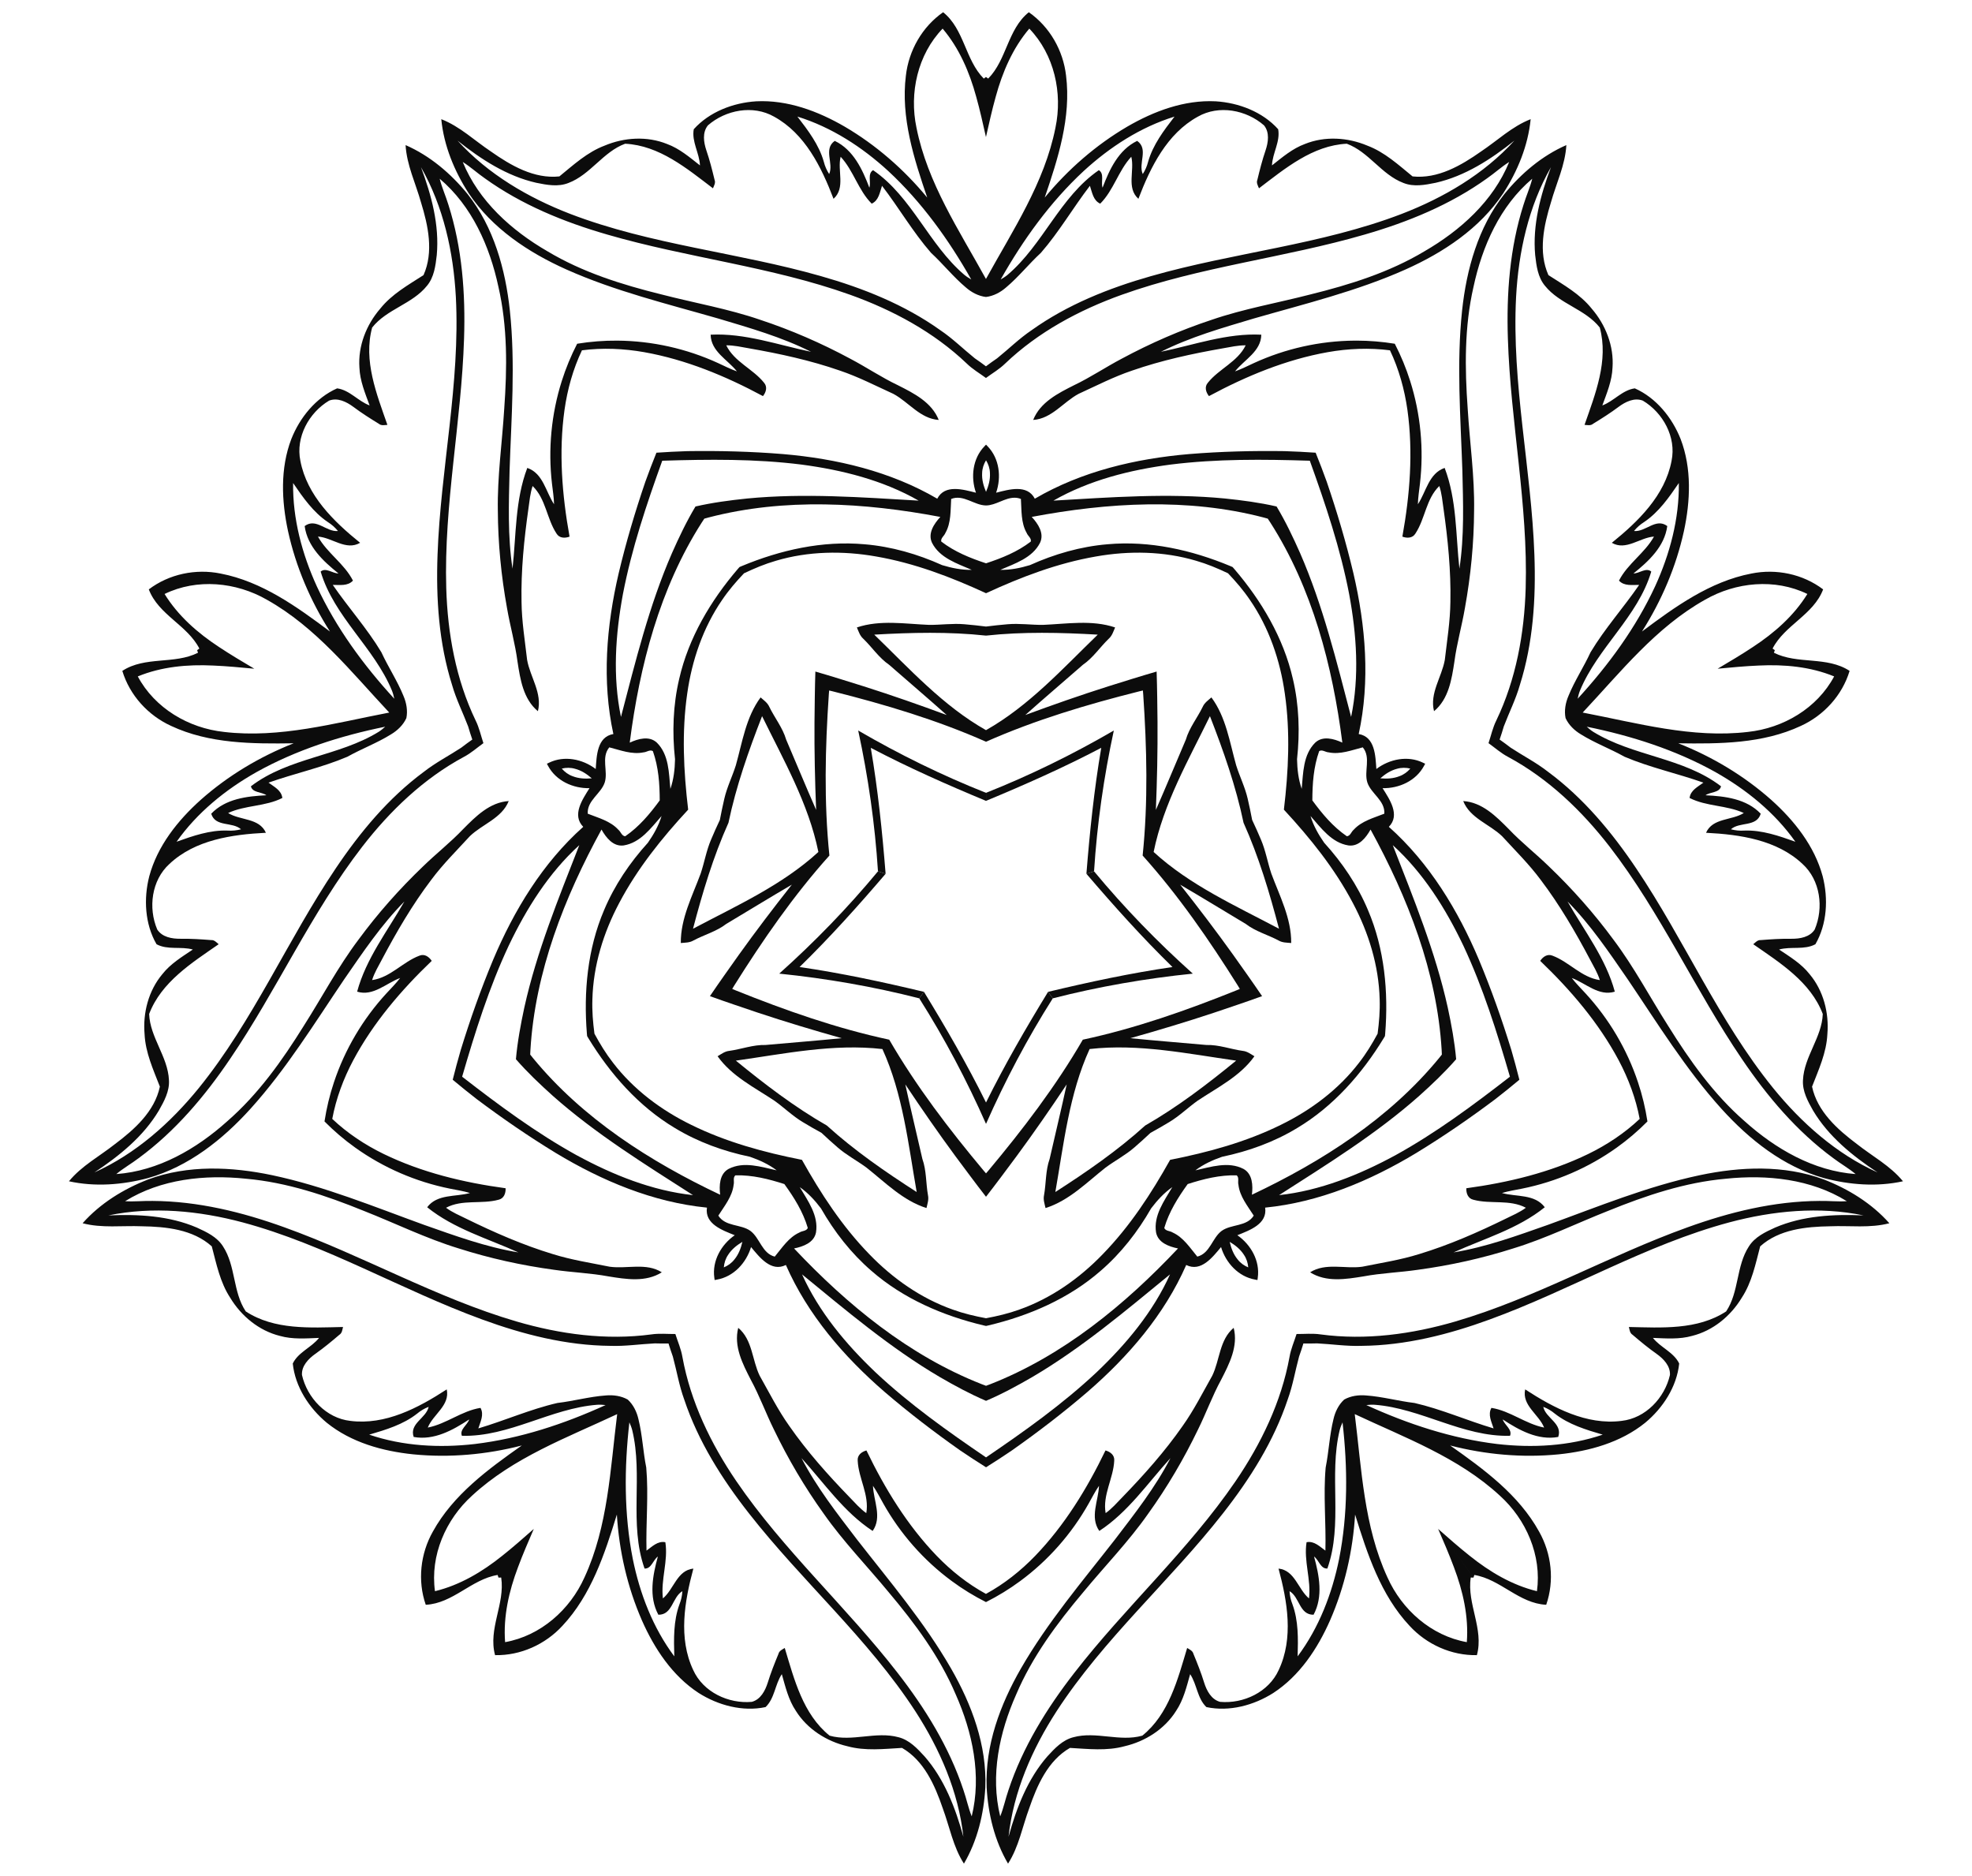
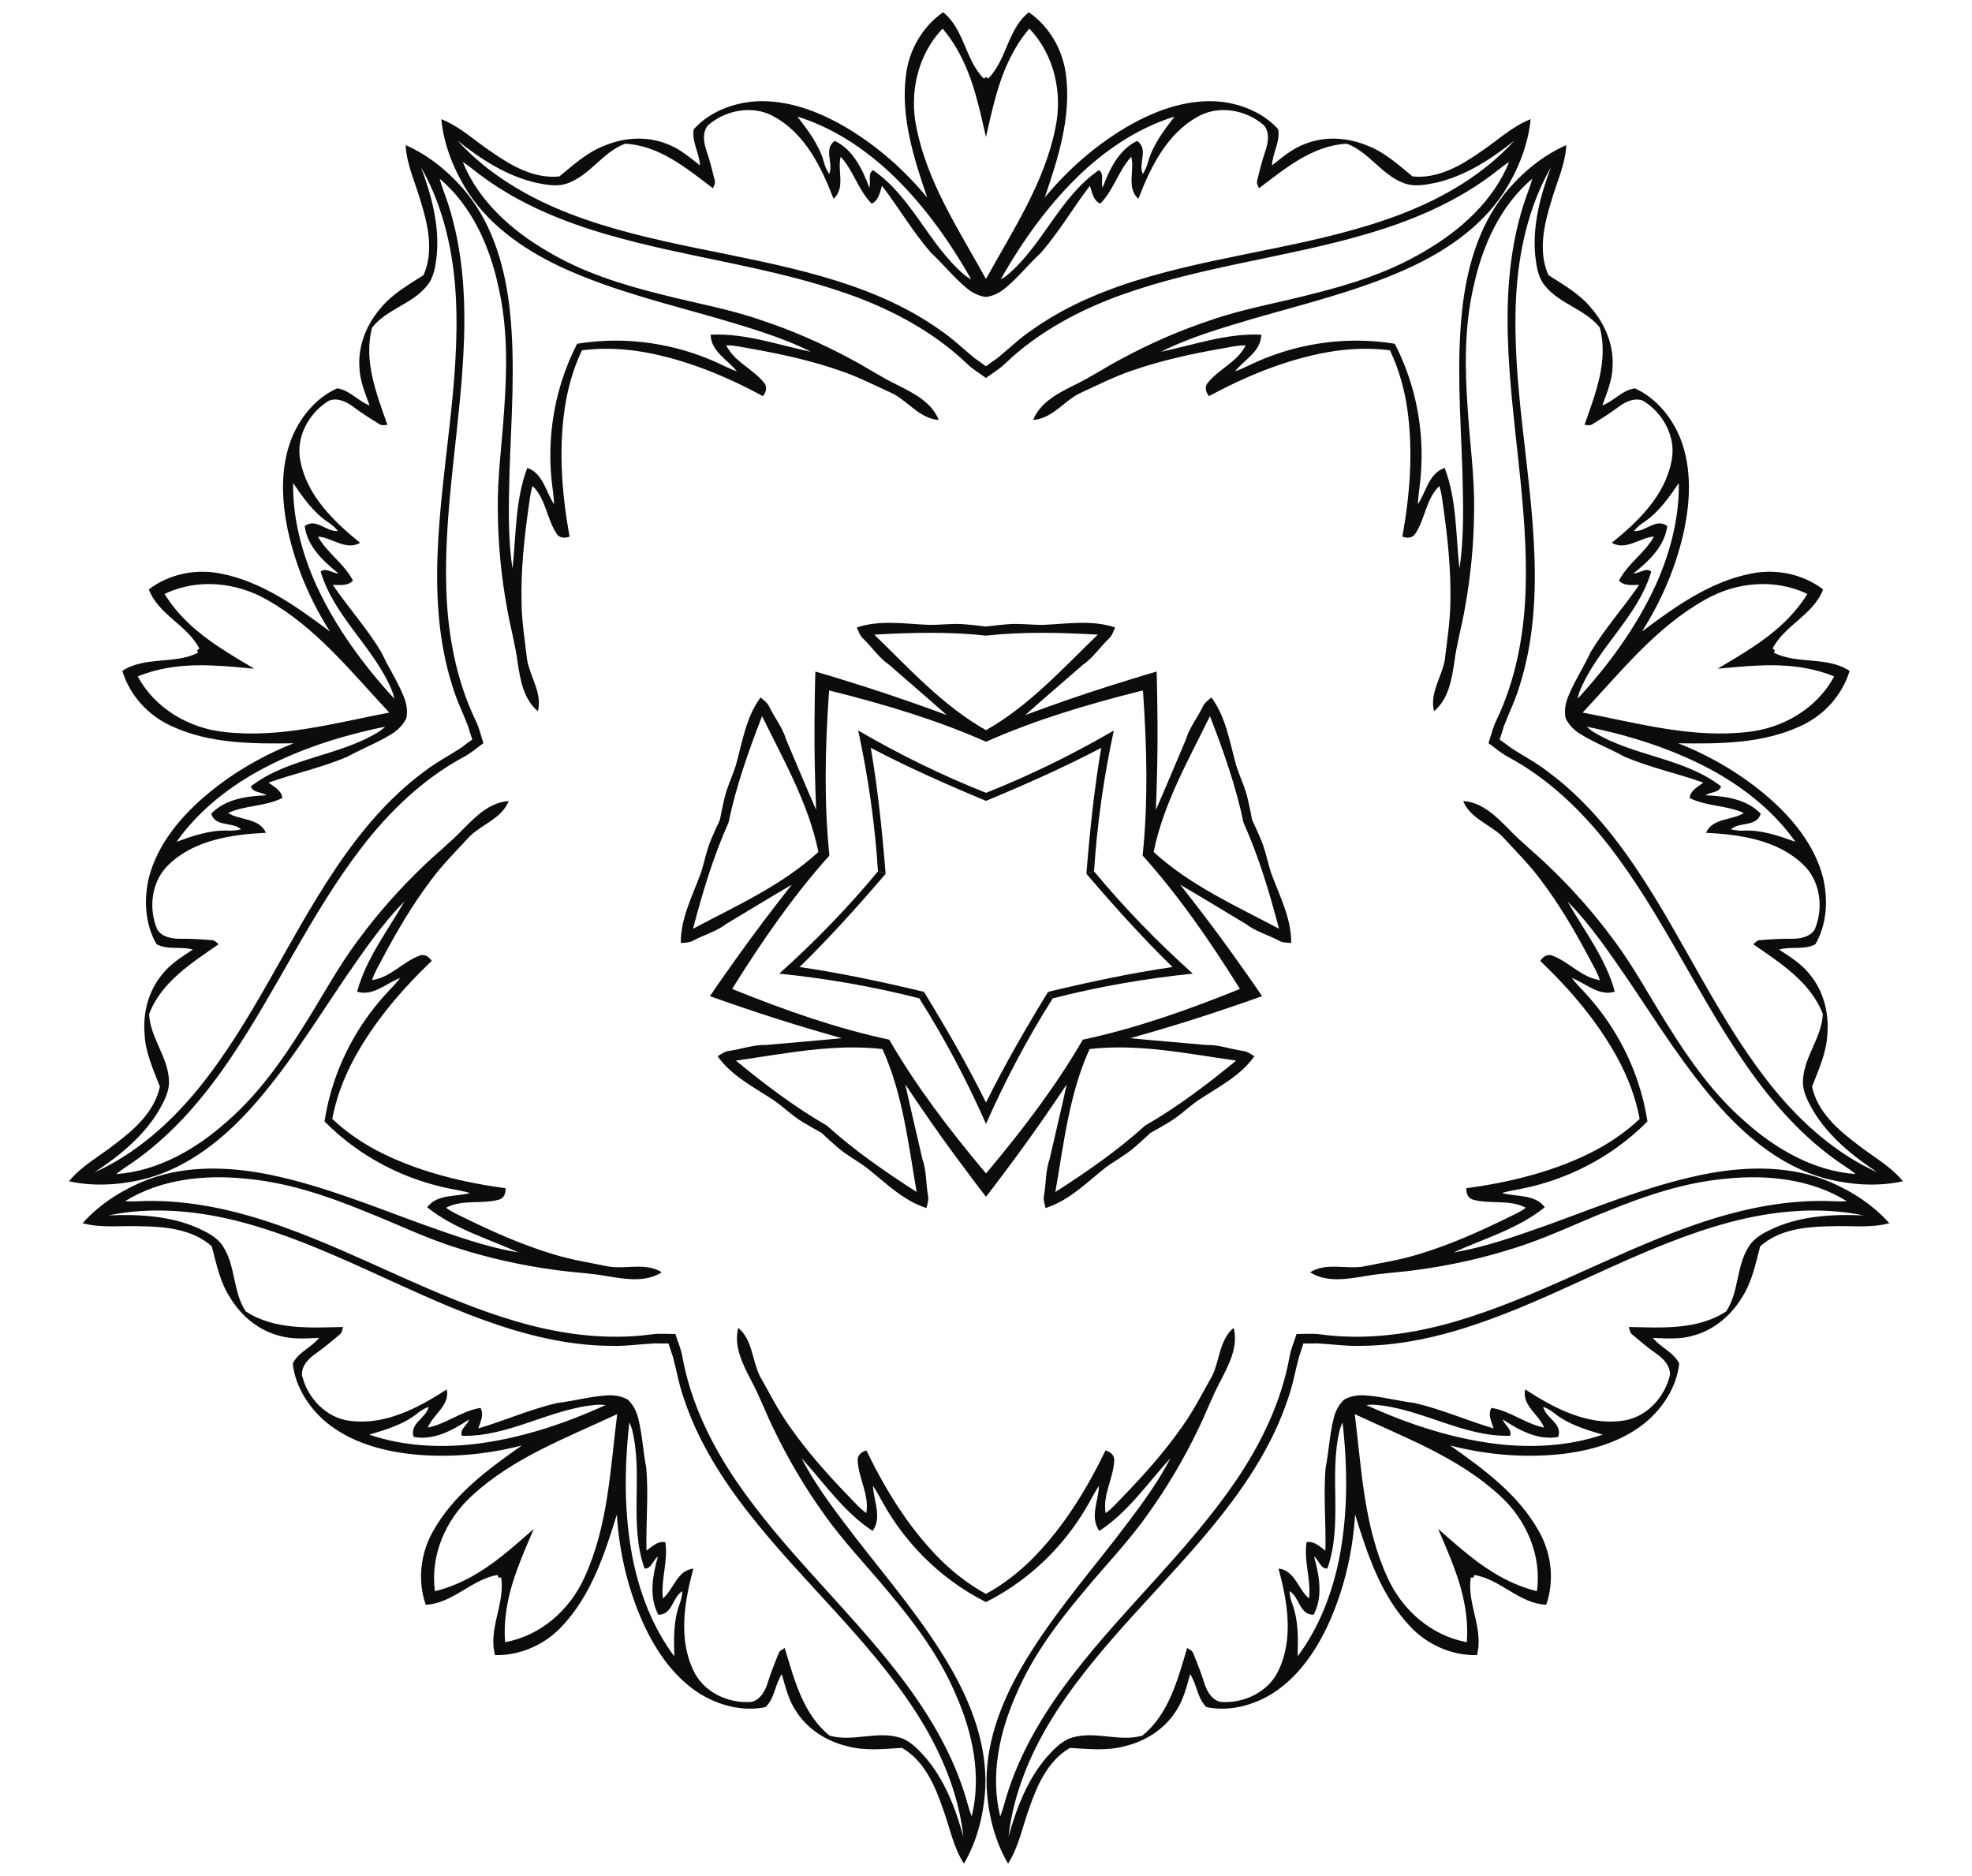
<svg xmlns="http://www.w3.org/2000/svg" enable-background="new 0 0 1704.428 1621.007" version="1.1" viewBox="0 0 1704.4 1621" xml:space="preserve">
  <path d="m266.15 956.22c30.071 10.225 62.522 11.933 93.908 8.334 40.433-4.867 79.558-17.821 116.5-34.662-2.433-0.243-4.892-0.434-7.348-0.274-41.499 3.145-78.431 28.739-120.55 27.619-2.286-5.614 4.875-9.503 6.488-14.558-14.541 9.542-31.324 18.889-49.4 15.589-4.083-12.026 11.128-16.594 13.329-26.812-3.736 1.434-7.224 3.491-10.321 6.081-12.392 9.724-27.73 14.311-42.609 18.684z" fill="none" />
-   <path d="m452.57 382.47c30.338 9.403 57.595 27.095 80.872 48.455 29.85 27.703 53.889 61.181 73.874 96.518-2.111-1.233-4.213-2.524-6.106-4.097-31.724-26.937-46.559-69.351-81.289-93.199-5.15 3.198-1.641 10.554-3.308 15.592-6.155-16.267-14.239-33.693-30.802-41.648-10.372 7.329-0.751 19.966-4.976 29.526-2.179-3.356-3.792-7.071-4.775-10.986-4.31-15.151-14.022-27.877-23.489-40.16z" fill="none" />
  <g fill="none">
    <path d="m1121.6 1431.4c18.466-24.702 29.781-54.159 35.876-84.225 7.638-38.801 7.415-78.821 2.946-117.99-0.955 2.174-1.869 4.388-2.458 6.704-9.548 39.268 3.007 81.056-10.665 119.61-5.871 0.427-7.313-7.354-11.498-10.36 4.449 16.292 8.045 34.596-0.427 50.299-12.331 0.163-11.986-15.256-20.762-20.355 0.203 3.88 1.057 7.72 2.519 11.356 5.262 14.362 4.896 29.903 4.469 44.956z" />
-     <path d="m1385.3 1239.8c-29.2 9.929-60.711 11.588-91.189 8.093-39.262-4.726-77.255-17.305-113.12-33.659 2.362-0.236 4.751-0.422 7.135-0.266 40.297 3.054 76.16 27.907 117.05 26.819 2.22-5.452-4.734-9.228-6.3-14.137 14.12 9.266 30.417 18.342 47.969 15.138 3.965-11.677-10.806-16.114-12.943-26.036 3.627 1.392 7.015 3.39 10.022 5.905 12.034 9.442 26.927 13.897 41.375 18.143z" />
+     <path d="m1385.3 1239.8c-29.2 9.929-60.711 11.588-91.189 8.093-39.262-4.726-77.255-17.305-113.12-33.659 2.362-0.236 4.751-0.422 7.135-0.266 40.297 3.054 76.16 27.907 117.05 26.819 2.22-5.452-4.734-9.228-6.3-14.137 14.12 9.266 30.417 18.342 47.969 15.138 3.965-11.677-10.806-16.114-12.943-26.036 3.627 1.392 7.015 3.39 10.022 5.905 12.034 9.442 26.927 13.897 41.375 18.143" />
  </g>
  <g fill="none">
-     <path d="m319.14 1239.8c29.2 9.929 60.711 11.588 91.189 8.093 39.262-4.726 77.255-17.305 113.12-33.659-2.362-0.236-4.751-0.422-7.135-0.266-40.297 3.054-76.16 27.907-117.05 26.819-2.22-5.452 4.734-9.228 6.3-14.137-14.12 9.266-30.417 18.342-47.969 15.138-3.965-11.677 10.806-16.114 12.944-26.036-3.627 1.392-7.015 3.39-10.022 5.905-12.034 9.442-26.927 13.897-41.375 18.143z" />
    <path d="m582.83 1431.4c-18.466-24.702-29.781-54.159-35.876-84.225-7.638-38.801-7.415-78.821-2.946-117.99 0.955 2.174 1.869 4.388 2.458 6.704 9.548 39.268-3.007 81.056 10.665 119.61 5.871 0.427 7.313-7.354 11.498-10.36-4.449 16.292-8.045 34.596 0.427 50.299 12.331 0.163 11.986-15.256 20.762-20.355-0.203 3.88-1.057 7.72-2.519 11.356-5.262 14.362-4.896 29.903-4.469 44.956z" />
  </g>
  <g fill="none">
    <path d="m253.38 417.4c-0.419 30.839 7.74 61.32 20.482 89.226 16.627 35.88 40.331 68.126 66.968 97.186-0.505-2.32-1.067-4.649-1.952-6.868-15.357-37.381-50.076-63.808-61.678-103.04 4.499-3.796 10.239 1.651 15.392 1.623-13.176-10.566-26.843-23.26-29.22-40.944 9.881-7.38 18.664 5.298 28.761 4.264-2.445-3.02-5.392-5.624-8.713-7.707-12.699-8.527-21.537-21.315-30.04-33.744z" />
    <path d="m152.65 727.39c17.787-25.196 42.305-45.06 69.016-60.147 34.542-19.254 72.672-31.409 111.3-39.262-1.772 1.58-3.596 3.134-5.616 4.41-34.396 21.215-78.018 22.188-110.46 47.106 1.409 5.716 9.254 4.683 13.406 7.734-16.87 0.803-35.389 3.04-47.706 15.949 3.656 11.778 18.214 6.685 25.775 13.455-3.753 1.006-7.668 1.381-11.579 1.113-15.286-0.566-29.953 4.584-44.137 9.642z" />
  </g>
  <g fill="none">
    <path d="m1015.2 100.73c-29.459 9.131-55.927 26.31-78.53 47.052-28.986 26.901-52.329 59.409-71.735 93.723 2.05-1.197 4.091-2.451 5.929-3.979 30.806-26.157 45.211-67.343 78.935-90.5 5 3.106 1.594 10.248 3.212 15.14 5.977-15.796 13.827-32.717 29.91-40.442 10.072 7.117 0.729 19.388 4.832 28.671 2.116-3.259 3.683-6.866 4.637-10.668 4.185-14.712 13.616-27.07 22.809-38.998z" />
-     <path d="m689.24 100.73c29.459 9.131 55.927 26.31 78.53 47.052 28.986 26.901 52.329 59.409 71.735 93.723-2.05-1.197-4.091-2.451-5.929-3.979-30.806-26.157-45.211-67.343-78.935-90.5-5 3.106-1.594 10.248-3.212 15.14-5.977-15.796-13.827-32.717-29.91-40.442-10.072 7.117-0.729 19.388-4.832 28.671-2.116-3.259-3.683-6.866-4.637-10.668-4.185-14.712-13.616-27.07-22.809-38.998z" />
  </g>
  <path d="m1551.8 727.39c-17.787-25.196-42.305-45.06-69.016-60.147-34.542-19.254-72.672-31.409-111.3-39.262 1.772 1.58 3.596 3.134 5.616 4.41 34.396 21.215 78.018 22.188 110.46 47.106-1.408 5.716-9.254 4.683-13.406 7.734 16.87 0.803 35.389 3.04 47.706 15.949-3.656 11.778-18.214 6.685-25.775 13.455 3.753 1.006 7.668 1.381 11.578 1.113 15.286-0.566 29.953 4.584 44.137 9.642z" fill="none" />
-   <path d="m1451.1 417.4c0.42 30.839-7.74 61.32-20.482 89.226-16.627 35.88-40.331 68.126-66.968 97.186 0.505-2.32 1.067-4.649 1.952-6.868 15.357-37.381 50.076-63.808 61.678-103.04-4.499-3.796-10.239 1.651-15.392 1.623 13.176-10.566 26.843-23.26 29.22-40.944-9.881-7.38-18.664 5.298-28.761 4.264 2.445-3.02 5.392-5.624 8.713-7.707 12.699-8.527 21.537-21.315 30.04-33.744z" fill="none" />
  <g fill="#0C0C0C">
    <path d="m852.21 952.77c-16.193-32.77-34.597-64.512-53.628-95.626l-4.078 5.614c21.936 34.62 41.131 70.979 57.706 108.49v5e-4c0-1e-4 1e-4 -1e-4 1e-4 -2e-4 0 1e-4 1e-4 1e-4 1e-4 2e-4v-5e-4c16.575-37.515 35.77-73.874 57.706-108.49l-4.078-5.614c-19.031 31.114-37.434 62.857-53.628 95.626z" />
    <path d="m1576.1 1019.2c-34.202-12.626-71.811-11.012-106.95-3.615-45.162 9.553-87.98 27.212-131.22 42.891-26.743 9.407-53.59 19.242-81.635 23.847 26.68-12.054 55.674-20.357 78.853-39.036-8.72-11.616-24.565-8.793-37.015-12.304 5.699-1.698 11.595-2.625 17.419-3.782 29.368-5.907 57.476-18.044 81.833-35.484 9.47-6.761 18.325-14.335 26.503-22.586-0.885-5.74-2.011-11.439-3.365-17.096-1.354-5.647-2.959-11.241-4.803-16.752-9.46-28.431-25.055-54.767-45.339-76.801-4.032-4.365-8.261-8.584-11.877-13.304 12.137 4.48 23.295 16.075 37.182 11.804-7.772-28.733-26.347-52.496-40.859-77.926 19.992 20.2 35.921 43.943 52.027 67.269 25.774 38.109 50.038 77.562 80.958 111.83 24.086 26.649 53.559 50.058 88.646 59.945 22.096 5.876 45.839 7.699 68.29 2.75-10.908-13.366-26.472-21.607-39.817-32.181-16.804-12.595-34.233-28.17-38.765-49.61 5.688-14.668 12.481-29.326 13.231-45.37 1.563-18.346-3.375-37.536-15.335-51.798-7.084-9.032-17.012-15.033-26.399-21.326 10.272-2.886 21.763 0.615 31.389-4.563 10.126-17.471 11.252-39.432 6.282-58.778-7.064-26.17-24.586-48.183-44.485-66.019-23.566-20.909-51.038-37.317-80.312-48.86 35.63 0.51 72.957 0.427 105.91-15.012 19.94-9.095 35.796-26.472 42.172-47.558-19.7-12.918-44.922-5.376-65.414-15.679 0.229-0.761 0.489-1.5 0.76-2.25-0.656-0.438-1.302-0.896-1.927-1.365 10.512-20.388 35.348-29.108 43.703-51.142-17.554-13.304-40.599-18.044-62.081-13.679-35.734 6.876-65.977 28.743-94.501 50.1 16.898-26.545 29.483-55.965 36.244-86.73 5.626-26.128 6.855-54.236-2.813-79.562-7.345-18.575-21.169-35.671-39.619-43.86-10.845 1.469-18.075 11.053-28.076 14.762 3.886-10.606 8.386-21.294 8.814-32.764 1.292-18.575-5.99-37.004-18.044-50.933-10.022-12.533-24.149-20.398-37.359-28.92-8.949-20.013-4-42.86 2.188-62.914 4.594-16.408 12.335-32.223 13.304-49.454-21.076 9.199-39.213 24.628-53.632 42.37-22.576 28.618-32.66 64.893-36.484 100.61-4.876 45.902-1.313 92.074 0.24 138.05 0.677 28.347 1.74 56.913-2.553 85.011-3.209-29.108-2.146-59.247-12.752-87.063-13.741 4.709-15.96 20.648-23.138 31.4 0.146-5.938 1.094-11.835 1.782-17.731 3.469-29.754 0.604-60.237-8.459-88.792-3.5-11.095-7.97-21.857-13.283-32.192-10.897-1.761-21.919-2.698-32.973-2.698-0.583 0-1.167 0-1.75 0.01-29.952 0.208-59.83 6.907-87.052 19.388-5.397 2.49-10.71 5.209-16.315 7.188 8.001-10.158 22.482-17.19 22.711-31.712-29.733-1.49-58.07 8.835-86.74 14.773 25.388-12.762 52.892-20.586 80.052-28.701 44.203-12.731 89.23-23.607 131.37-42.432 32.785-14.668 64.164-35.463 84.406-65.779 12.418-19.2 21.482-41.213 23.722-64.102-16.085 6.24-28.733 18.502-42.912 27.93-17.169 12.085-37.369 23.847-59.164 21.524-12.189-9.928-24.034-20.93-39.057-26.587-16.971-7.157-36.744-8.397-54.007-1.427-10.782 3.948-19.554 11.533-28.441 18.513 0.438-10.658 7.313-20.502 5.365-31.264-13.491-15.023-34.025-22.878-53.955-24.128-27.087-1.375-53.434 8.491-76.541 21.909-27.17 15.94-51.267 37.005-71.29 61.278 11.501-33.733 22.951-69.258 18.45-105.37-2.49-21.774-14.116-42.224-32.192-54.809-18.377 14.752-18.992 41.068-35.13 57.361-0.646-0.448-1.281-0.927-1.906-1.406-0.625 0.479-1.25 0.958-1.896 1.406-16.137-16.294-16.752-42.609-35.129-57.361-18.075 12.585-29.712 33.035-32.192 54.809-4.5 36.109 6.949 71.634 18.44 105.37-20.013-24.274-44.11-45.339-71.28-61.278-23.117-13.418-49.464-23.284-76.541-21.909-19.929 1.25-40.463 9.105-53.955 24.128-1.948 10.762 4.928 20.607 5.365 31.264-8.886-6.98-17.669-14.564-28.441-18.513-17.263-6.97-37.036-5.73-54.007 1.427-15.023 5.657-26.868 16.658-39.057 26.587-21.794 2.323-41.995-9.439-59.164-21.524-14.179-9.428-26.826-21.69-42.912-27.93 2.229 22.888 11.293 44.901 23.722 64.102 20.242 30.316 51.621 51.11 84.396 65.779 42.151 18.825 87.177 29.702 131.38 42.432 27.159 8.116 54.663 15.94 80.051 28.701-28.67-5.938-57.007-16.262-86.74-14.773 0.229 14.523 14.71 21.555 22.711 31.712-5.605-1.979-10.918-4.699-16.314-7.188-27.222-12.481-57.101-19.18-87.052-19.388-11.637-0.104-23.253 0.834-34.723 2.688-2.657 5.167-5.105 10.439-7.324 15.814-2.219 5.365-4.209 10.824-5.959 16.377-9.064 28.556-11.929 59.038-8.47 88.792 0.698 5.896 1.646 11.793 1.792 17.731-7.188-10.751-9.397-26.691-23.138-31.4-10.606 27.816-9.543 57.955-12.762 87.063-4.292-28.097-3.219-56.663-2.542-85.011 1.552-45.974 5.115-92.147 0.24-138.05-3.834-35.713-13.908-71.988-36.484-100.61-14.429-17.742-32.566-33.171-53.632-42.37 0.969 17.231 8.709 33.046 13.304 49.454 6.188 20.055 11.137 42.901 2.188 62.914-13.22 8.522-27.337 16.387-37.359 28.92-12.054 13.929-19.336 32.358-18.044 50.933 0.417 11.47 4.928 22.159 8.813 32.764-10.001-3.709-17.242-13.293-28.076-14.762-18.461 8.188-32.275 25.284-39.62 43.86-9.668 25.326-8.439 53.434-2.813 79.562 6.761 30.764 19.346 60.184 36.244 86.73-28.524-21.357-58.778-43.224-94.512-50.1-21.471-4.365-44.516 0.375-62.07 13.679 8.345 22.034 33.192 30.754 43.703 51.142-0.625 0.469-1.271 0.927-1.927 1.365 0.271 0.75 0.521 1.49 0.75 2.25-20.482 10.303-45.704 2.761-65.414 15.679 6.386 21.086 22.242 38.463 42.182 47.558 32.952 15.44 70.28 15.523 105.91 15.012-29.274 11.543-56.757 27.951-80.312 48.86-19.898 17.836-37.421 39.849-44.485 66.019-4.969 19.346-3.844 41.307 6.282 58.778 9.626 5.178 21.117 1.677 31.379 4.563-9.376 6.292-19.304 12.293-26.389 21.326-11.96 14.262-16.898 33.452-15.335 51.798 0.75 16.044 7.543 30.702 13.22 45.37-4.521 21.44-21.951 37.015-38.755 49.61-13.346 10.574-28.91 18.815-39.818 32.181 22.451 4.949 46.193 3.125 68.29-2.75 35.088-9.887 64.56-33.296 88.646-59.945 30.92-34.265 55.184-73.717 80.948-111.83 16.116-23.326 32.046-47.068 52.027-67.269-14.502 25.43-33.077 49.194-40.849 77.926 13.887 4.271 25.045-7.324 37.182-11.804-3.615 4.719-7.845 8.939-11.876 13.304-20.284 22.034-35.879 48.37-45.339 76.801-3.698 11.032-6.397 22.367-8.168 33.848 8.178 8.251 17.023 15.825 26.503 22.586 24.357 17.44 52.465 29.577 81.823 35.484 5.824 1.156 11.731 2.084 17.419 3.782-12.439 3.511-28.285 0.688-37.005 12.304 23.17 18.679 52.173 26.982 78.854 39.036-28.045-4.605-54.892-14.44-81.635-23.847-43.245-15.679-86.063-33.338-131.22-42.891-35.15-7.397-72.759-9.011-106.95 3.615-21.336 8.23-41.609 20.711-56.861 37.911 16.679 4.407 34.108 1.927 51.131 2.625 20.992 0.323 44.245 2.677 60.518 17.356 4.021 15.21 7.147 31.066 15.96 44.474 9.522 15.773 24.795 28.389 42.86 32.9 11.043 3.146 22.596 2.167 33.89 1.74-6.615 8.366-17.971 12.293-22.711 22.138 2.084 20.086 14.075 38.515 29.462 51.246 21.107 17.023 48.214 24.534 74.801 27.253 31.348 3.084 63.227 0.198 93.689-7.668-29.129 20.523-59.268 42.537-76.864 74.395-10.783 19.075-13.387 42.464-6.157 63.268 23.534-1.136 39.494-22.065 62.133-25.764 0.261 0.74 0.49 1.5 0.708 2.261 0.792-0.031 1.584-0.042 2.365-0.031 3.48 22.68-11.491 44.328-5.292 67.06 22.013 0.448 43.453-9.262 58.257-25.409 24.868-26.576 36.484-62.039 47.006-96.095 1.938 31.41 9.043 62.612 21.659 91.48 10.804 24.44 26.326 47.902 49.037 62.716 16.867 10.699 38.088 16.408 57.84 12.189 7.897-7.563 8.126-19.565 14.033-28.441 3.094 10.866 5.73 22.159 12.127 31.692 9.876 15.783 26.597 26.409 44.537 30.587 15.47 4.251 31.525 2.323 47.224 1.448 19.002 10.928 28.42 32.316 35.213 52.184 5.928 15.971 8.96 33.317 18.304 47.829 11.637-19.836 17.242-42.974 18.481-65.8 1.438-36.432-11.72-71.696-29.618-102.84-23.034-40.005-53.059-75.27-81.343-111.54-17.2-22.534-34.858-45.026-47.902-70.269 19.711 21.649 36.567 46.662 61.497 62.935 8.345-11.887 0.771-26.086 0.261-39.005 3.375 4.896 6.074 10.22 8.98 15.398 14.69 26.097 34.921 49.079 59.039 66.852 9.345 6.928 19.294 13.002 29.66 18.231 10.376-5.23 20.315-11.304 29.67-18.231 24.117-17.773 44.349-40.755 59.038-66.852 2.907-5.178 5.605-10.501 8.98-15.398-0.51 12.918-8.084 27.118 0.26 39.005 24.93-16.273 41.786-41.286 61.497-62.935-13.043 25.243-30.702 47.735-47.902 70.269-28.285 36.275-58.309 71.54-81.343 111.54-17.898 31.139-31.066 66.404-29.618 102.84 1.24 22.826 6.845 45.964 18.481 65.8 9.345-14.512 12.376-31.858 18.304-47.829 6.793-19.867 16.21-41.255 35.213-52.184 15.7 0.875 31.744 2.802 47.225-1.448 17.94-4.178 34.66-14.804 44.537-30.587 6.396-9.533 9.032-20.826 12.126-31.692 5.907 8.876 6.136 20.878 14.033 28.441 19.742 4.219 40.974-1.49 57.84-12.189 22.711-14.814 38.234-38.276 49.037-62.716 12.616-28.868 19.721-60.07 21.649-91.48 10.532 34.056 22.149 69.519 47.016 96.095 14.804 16.148 36.234 25.857 58.257 25.409 6.199-22.732-8.772-44.38-5.303-67.06 0.792-0.011 1.583 0 2.365 0.031l-23.68-32.598 23.69 32.598c0.219-0.76 0.448-1.521 0.708-2.261 22.628 3.698 38.599 24.628 62.133 25.764 7.23-20.805 4.615-44.193-6.167-63.268-17.585-31.858-47.725-53.871-76.853-74.395 30.462 7.866 62.341 10.751 93.689 7.668 26.586-2.719 53.694-10.23 74.801-27.253 15.387-12.731 27.378-31.16 29.462-51.246-4.75-9.845-16.096-13.772-22.711-22.138 11.293 0.427 22.847 1.407 33.89-1.74 18.065-4.511 33.327-17.127 42.86-32.9 8.813-13.408 11.939-29.264 15.96-44.474 16.262-14.679 39.526-17.033 60.518-17.356 17.013-0.698 34.452 1.782 51.132-2.625-15.262-17.2-35.536-29.681-56.861-37.911zm-93.386-351.92c26.712 15.085 51.225 34.952 69.019 60.143-14.19-5.053-28.858-10.21-44.141-9.637-3.907 0.26-7.824-0.115-11.574-1.115 7.563-6.772 22.117-1.677 25.774-13.46-12.314-12.908-30.837-15.137-47.704-15.95 4.146-3.042 11.991-2.011 13.408-7.73-32.452-24.92-76.072-25.889-110.47-47.1-2.021-1.281-3.844-2.834-5.615-4.417 38.63 7.855 76.76 20.013 111.31 39.265zm-9.053-148.99c26.618-15.314 60.403-18.586 88.438-4.98-11.637 18.888-28.649 33.754-47.048 45.818-9.918 6.605-20.232 12.668-30.504 18.773 11.897-1.104 23.805-2.271 35.702-2.75 21.982-1.063 44.474 0.969 64.998 9.407-14.679 27.493-43.932 44.704-74.468 47.964-48.36 5.72-95.658-7.688-142.87-16.731 32.879-35.067 63.268-73.707 105.75-97.502zm-43.13-11.626c-16.627 35.879-40.338 68.123-66.967 97.189 0.5-2.323 1.063-4.657 1.948-6.876 15.356-37.38 50.079-63.81 61.674-103.03-4.501-3.803-10.241 1.646-15.387 1.625 13.179-10.564 26.847-23.263 29.222-40.942-9.887-7.386-18.669 5.292-28.764 4.261 2.448-3.021 5.396-5.626 8.71-7.709 12.7-8.522 21.544-21.315 30.045-33.744 0.417 30.837-7.741 61.32-20.482 89.23zm-103.68-286.18c1.052 9.199 2.281 19.086 8.439 26.472 12.71 15.867 34.89 20.18 47.402 36.13 7.74 28.545-3.865 57.403-13.179 84.083 2.49 0.177 5.282 0.896 7.428-0.958 7.511-4.605 14.991-9.324 22.055-14.637 5.865-4.334 13.554-8.178 20.909-5.344 17.45 10.439 29.056 31.556 24.826 52.027-5.678 29.972-28.858 52.434-51.642 70.842 12.314 7.105 24.107-4.563 36.452-5.386-7.98 14.335-22.795 23.388-30.254 38.057 4.563 4.949 11.428 3.615 17.44 3.709-13.554 19.732-29.681 37.64-42.005 58.195-5.896 12.814-13.793 24.659-19.096 37.723-2.594 6.021-3.792 12.835-2.5 19.2 2.698 5.917 7.668 10.72 13.304 14.064 11.981 7.459 25.326 12.397 37.63 19.304 22.044 9.376 45.62 14.398 68.185 22.388-4.803 3.605-11.147 6.563-11.928 13.252 14.658 7.48 31.962 6.095 46.85 13.002-10.47 6.595-26.878 4.084-32.65 17.075 29.243 1.49 61.195 6.042 83.406 26.951 15.46 14.075 18.481 37.984 10.501 56.684-4.282 6.615-12.772 8.022-20.055 7.959-8.845-0.135-17.658 0.438-26.451 1.136-2.823-0.24-4.657 1.979-6.574 3.584 23.222 16.106 49.569 32.64 60.091 60.278-0.75 20.263-16.158 36.786-17.117 57.09-0.635 9.595 4.177 18.315 8.73 26.378 13.377 22.461 34.16 39.224 55.705 53.465-35.713-16.106-65.737-42.776-90.282-72.988-47.089-58.174-76.562-127.8-118.19-189.6-21.086-31.389-45.704-61.028-76.291-83.635-10.116-7.918-21.586-13.825-32.296-20.836-3.136-2.427-6.334-4.761-9.564-7.032 1.281-3.74 2.5-7.501 3.594-11.314 4.553-11.96 10.366-23.482 13.887-35.838 11.46-36.265 13.95-74.707 12.564-112.5-2.646-74.468-19.721-148.12-15.825-222.85 2.104-38.88 10.71-78.093 30.139-112.13-9.063 24.191-16.012 49.965-13.637 75.999zm-390.24-72.676c22.597-20.742 49.068-37.921 78.531-47.048-9.199 11.929-18.627 24.284-22.815 38.994-0.948 3.803-2.521 7.407-4.636 10.668-4.105-9.282 5.24-21.555-4.834-28.67-16.085 7.73-23.93 24.649-29.91 40.442-1.615-4.886 1.792-12.033-3.209-15.137-33.723 23.159-48.131 64.341-78.937 90.501-1.834 1.521-3.875 2.782-5.928 3.98 19.408-34.317 42.745-66.821 71.738-93.73zm-144.5-37.421c-6.345-30.045 0.99-63.195 22.597-85.646 14.366 16.908 23.253 37.671 29.035 58.903 3.219 11.47 5.793 23.149 8.418 34.806 2.636-11.658 5.209-23.336 8.428-34.806 5.782-21.232 14.669-41.995 29.035-58.903 21.607 22.451 28.931 55.601 22.596 85.646-9.501 47.756-36.869 88.594-60.059 130.7-23.19-42.109-50.548-82.948-60.049-130.7zm-24.388 37.421c28.993 26.91 52.329 59.414 71.738 93.73-2.052-1.198-4.094-2.459-5.928-3.98-30.806-26.16-45.214-67.342-78.937-90.501-5 3.105-1.594 10.251-3.209 15.137-5.98-15.794-13.835-32.712-29.91-40.442-10.074 7.115-0.729 19.388-4.834 28.67-2.115-3.261-3.688-6.865-4.636-10.668-4.188-14.71-13.616-27.066-22.815-38.994 29.462 9.126 55.934 26.305 78.53 47.048zm-304.2 10.168c9.074 1.844 18.856 3.73 27.785 0.156 19.013-7.178 29.962-26.941 49.006-33.921 29.535 1.469 53.392 21.419 75.895 38.526 0.927-2.313 2.479-4.74 1.385-7.365-2.063-8.574-4.24-17.127-7.105-25.493-2.313-6.918-3.594-15.419 1.375-21.544 15.325-13.366 38.984-17.877 57.153-7.532 26.753 14.668 40.953 43.651 51.413 71.009 10.564-9.512 3.115-24.336 6.147-36.338 11.168 12.022 15.2 28.91 26.837 40.536 6.126-2.802 6.97-9.751 8.918-15.439 14.575 18.992 26.628 39.87 42.37 57.934 10.366 9.564 19.19 20.742 29.983 29.816 4.917 4.334 11.022 7.574 17.481 8.324 6.459-0.75 12.564-3.99 17.492-8.324 10.793-9.074 19.617-20.252 29.983-29.816 15.742-18.065 27.785-38.942 42.359-57.934 1.948 5.688 2.802 12.637 8.918 15.439 11.647-11.626 15.679-28.514 26.847-40.536 3.032 12.002-4.417 26.826 6.147 36.338 10.46-27.358 24.659-56.34 51.413-71.009 18.169-10.345 41.828-5.834 57.153 7.532 4.97 6.126 3.688 14.627 1.375 21.544-2.865 8.366-5.042 16.919-7.105 25.493-1.094 2.625 0.458 5.053 1.386 7.365 22.492-17.106 46.36-37.057 75.895-38.526 19.044 6.98 29.993 26.743 49.006 33.921 8.928 3.573 18.711 1.688 27.785-0.156 25.493-5.782 47.871-20.357 68.06-36.442-26.357 28.983-60.997 49.287-97.314 63.3-69.873 26.805-145.2 33.327-216.83 53.819-36.379 10.356-72.176 24.607-103.13 46.714-10.658 7.168-19.815 16.262-29.795 24.284-3.282 2.219-6.48 4.542-9.647 6.918-3.157-2.375-6.365-4.699-9.647-6.918-9.97-8.022-19.127-17.117-29.795-24.284-30.952-22.107-66.738-36.359-103.12-46.714-71.634-20.492-146.96-27.014-216.83-53.819-36.317-14.012-70.957-34.317-97.324-63.3 20.2 16.085 42.578 30.66 68.071 36.442zm-189.71 348.69c-12.741-27.91-20.898-58.393-20.482-89.23 8.501 12.429 17.346 25.222 30.045 33.744 3.313 2.084 6.261 4.688 8.709 7.709-10.095 1.031-18.877-11.647-28.764-4.261 2.375 17.679 16.044 30.379 29.222 40.942-5.157 0.021-10.897-5.428-15.398-1.625 11.606 39.224 46.329 65.654 61.685 103.03 0.885 2.219 1.448 4.553 1.948 6.876-26.639-29.066-50.34-61.31-66.967-97.189zm-80.25 125.86c-30.535-3.261-59.789-20.471-74.468-47.964 20.513-8.438 43.016-10.47 64.998-9.407 11.897 0.479 23.795 1.646 35.702 2.75-10.282-6.105-20.586-12.168-30.504-18.773-18.408-12.064-35.411-26.93-47.048-45.818 28.024-13.606 61.82-10.335 88.438 4.98 42.484 23.795 72.874 62.435 105.75 97.502-47.214 9.043-94.512 22.451-142.87 16.731zm28.066 34.754c34.536-19.252 72.665-31.41 111.31-39.265-1.782 1.584-3.605 3.136-5.626 4.417-34.39 21.211-78.01 22.18-110.46 47.1 1.406 5.719 9.262 4.688 13.408 7.73-16.867 0.813-35.39 3.042-47.704 15.95 3.657 11.783 18.211 6.688 25.774 13.46-3.751 1-7.668 1.375-11.574 1.115-15.294-0.573-29.952 4.584-44.141 9.637 17.783-25.191 42.307-45.058 69.019-60.143zm-140.04 345.93c21.544-14.241 42.318-31.004 55.705-53.465 4.553-8.063 9.366-16.783 8.73-26.378-0.959-20.305-16.367-36.828-17.117-57.09 10.522-27.639 36.869-44.172 60.08-60.278-1.907-1.604-3.74-3.823-6.563-3.584-8.793-0.698-17.606-1.271-26.451-1.136-7.282 0.063-15.773-1.344-20.055-7.959-7.98-18.7-4.959-42.61 10.501-56.684 22.211-20.909 54.163-25.462 83.406-26.951-5.772-12.991-22.18-10.48-32.65-17.075 14.887-6.907 32.192-5.521 46.85-13.002-0.792-6.688-7.126-9.647-11.939-13.252 22.565-7.99 46.141-13.012 68.196-22.388 12.304-6.907 25.649-11.845 37.63-19.304 5.636-3.344 10.606-8.147 13.304-14.064 1.292-6.365 0.094-13.179-2.5-19.2-5.303-13.064-13.2-24.909-19.096-37.723-12.324-20.555-28.451-38.463-42.005-58.195 6.001-0.094 12.877 1.24 17.44-3.709-7.459-14.668-22.274-23.722-30.254-38.057 12.345 0.823 24.138 12.491 36.452 5.386-22.784-18.409-45.964-40.87-51.642-70.842-4.23-20.471 7.376-41.588 24.816-52.027 7.365-2.834 15.054 1.01 20.919 5.344 7.063 5.313 14.533 10.032 22.055 14.637 2.146 1.854 4.938 1.135 7.428 0.958-9.314-26.68-20.919-55.538-13.189-84.083 12.522-15.95 34.702-20.263 47.412-36.13 6.157-7.386 7.386-17.273 8.439-26.472 2.375-26.034-4.584-51.808-13.637-75.999 19.419 34.035 28.035 73.249 30.139 112.13 3.896 74.728-13.179 148.38-15.825 222.85-1.396 37.796 1.104 76.239 12.564 112.5 3.521 12.356 9.335 23.878 13.887 35.838 1.094 3.813 2.313 7.574 3.594 11.314-3.24 2.271-6.438 4.605-9.564 7.032-10.71 7.011-22.18 12.918-32.296 20.836-30.587 22.607-55.205 52.246-76.291 83.635-41.63 61.799-71.113 131.42-118.19 189.6-24.555 30.212-54.569 56.882-90.282 72.988zm328.7 234.71c-30.483 3.49-61.987 1.833-91.188-8.095 14.45-4.25 29.337-8.699 41.37-18.138 3.011-2.521 6.397-4.521 10.022-5.907-2.136 9.918-16.908 14.356-12.939 26.034 17.554 3.198 33.848-5.876 47.964-15.137-1.563 4.907-8.522 8.688-6.292 14.137 40.89 1.083 76.749-23.763 117.05-26.826 2.386-0.146 4.782 0.031 7.136 0.271-35.869 16.356-73.853 28.931-113.12 33.66zm94.897 115.21c-12.533 28.035-37.942 50.538-68.623 56.007-1.688-22.128 3.334-44.141 11.137-64.727 4.136-11.168 8.918-22.128 13.648-33.108-8.991 7.886-17.929 15.825-27.274 23.211-17.169 13.783-36.557 25.357-58.122 30.587-4.282-30.858 9.272-61.987 32.066-82.573 35.754-33.056 81.896-50.006 125.41-70.446-5.99 47.704-7.855 96.824-28.243 141.05zm82.073 23.315c-5.261 14.366-4.896 29.91-4.469 44.964-18.471-24.701-29.785-54.163-35.879-84.229-7.636-38.796-7.407-78.822-2.938-117.98 0.948 2.167 1.865 4.386 2.459 6.699 9.543 39.265-3.011 81.062 10.658 119.62 5.876 0.427 7.313-7.355 11.501-10.366-4.449 16.294-8.043 34.598 0.427 50.298 12.335 0.167 11.981-15.252 20.763-20.357-0.208 3.886-1.062 7.72-2.521 11.355zm211.74 131.32c-6.261-6.824-13.064-14.096-22.388-16.45-19.607-5.365-40.088 4.178-59.591-1.365-23.034-18.544-30.608-48.714-38.755-75.77-2.115 1.313-4.792 2.375-5.449 5.136-3.365 8.147-6.636 16.356-9.241 24.805-2.198 6.949-6.157 14.585-13.772 16.617-20.253 1.802-42.057-8.449-50.663-27.503-13.022-27.587-7.48-59.382 0.136-87.667-14.137 1.49-16.815 17.867-26.326 25.784-1.969-16.294 4.699-32.316 2.115-48.569-6.605-1.323-11.376 3.792-16.294 7.251-0.625-23.93 1.886-47.902-0.219-71.769-2.771-13.835-3.334-28.056-6.73-41.755-1.438-6.397-4.469-12.606-9.261-17.002-5.657-3.198-12.502-4.157-19.034-3.553-14.075 1-27.774 4.855-41.786 6.501-23.347 5.365-45.37 15.169-68.321 21.972 1.761-5.74 5.157-11.866 1.865-17.742-16.262 2.573-29.441 13.866-45.547 17.023 4.594-11.491 19.336-19.096 16.377-33.004-24.534 15.981-53.059 31.077-83.323 27.222-20.784-2.302-37.276-19.867-41.807-39.682-0.427-7.876 5.615-14.002 11.543-18.242 7.23-5.084 14.033-10.73 20.732-16.45 2.427-1.479 2.604-4.355 3.209-6.772-28.254 0.615-59.289 2.729-84.042-13.45-11.304-16.825-8.553-39.255-19.711-56.246-5.126-8.136-14.137-12.356-22.565-16.2-24.024-10.314-50.694-11.658-76.489-10.522 38.359-7.959 78.322-4.021 115.94 5.99 72.28 19.388 137.05 58.382 207.06 83.906 35.515 13.002 72.842 22.513 110.88 22.826 12.835 0.458 25.597-1.5 38.38-2.136 3.959 0.136 7.918 0.136 11.866 0.073 1.167 3.782 2.396 7.543 3.74 11.272 3.355 12.345 5.428 25.086 9.835 37.15 12.043 36.077 32.629 68.644 55.965 98.408 45.912 58.684 103.01 108.23 143.79 170.99 21.148 32.681 37.234 69.477 41.526 108.42-6.886-24.889-16.419-49.829-33.64-69.498zm65.487 51.923c-8.72-35.369-0.688-72.707 13.835-105.41 13.877-32.629 35.202-61.31 57.914-88.272 18.669-22.649 39.255-43.755 56.132-67.852 16.471-22.93 30.858-47.391 43.11-72.822 6.99-14.148 12.366-29.014 19.909-42.87 7.063-13.731 14.971-29.045 10.887-44.954-12.335 10.283-11.928 27.785-18.502 41.338-8.272 14.627-15.825 29.702-25.597 43.432-15.408 22.128-33.4 42.297-52.132 61.633-4.636 4.761-9.001 9.855-14.439 13.72-2.771-15.731 6.72-29.952 7.428-45.349 0.427-4.792-3.448-7.678-7.553-8.813-15.887 32.931-35.286 64.643-60.768 91.094-12.429 12.877-26.764 24.274-42.547 32.879-15.773-8.605-30.118-20.003-42.547-32.879-25.472-26.451-44.87-58.164-60.758-91.094-4.105 1.135-7.98 4.021-7.553 8.813 0.709 15.398 10.199 29.618 7.428 45.349-5.438-3.865-9.814-8.96-14.439-13.72-18.732-19.336-36.734-39.505-52.131-61.633-9.772-13.731-17.325-28.806-25.597-43.432-6.584-13.554-6.168-31.056-18.502-41.338-4.084 15.908 3.813 31.223 10.887 44.954 7.532 13.856 12.918 28.722 19.909 42.87 12.252 25.43 26.628 49.892 43.11 72.822 16.877 24.097 37.463 45.203 56.132 67.852 22.711 26.962 44.037 55.642 57.913 88.272 14.523 32.702 22.544 70.04 13.835 105.41-2.969-7.397-4.532-15.231-7.147-22.732-12.272-37.088-33.119-70.717-57.007-101.41-44.203-57.007-98.45-105.72-139.24-165.47-22.086-32.4-39.578-68.581-46.641-107.38-1.146-6.865-4.011-13.252-6.095-19.846-6.918 0.052-13.866-0.688-20.753 0.344-39.088 5.261-78.906-0.188-116.55-11.178-69.425-20.336-132.52-56.872-200.39-81.291-36.578-13.241-74.988-22.67-114.07-22.878-7.939-0.177-15.877 0.76-23.826 0.229 30.941-19.221 68.936-23.128 104.53-19.419 35.306 3.115 69.186 14.533 101.84 27.806 27.316 10.751 53.746 23.805 81.875 32.41 26.91 8.584 54.611 14.7 82.594 18.492 15.606 2.282 31.41 2.803 46.912 5.688 15.252 2.479 32.254 5.261 46.12-3.532-13.585-8.553-30.108-2.75-45.037-4.824-16.46-3.344-33.129-5.876-49.214-10.929-25.795-7.803-50.548-18.69-74.728-30.524-5.949-2.938-12.147-5.521-17.502-9.501 14.096-7.49 30.556-2.854 45.422-6.938 4.688-1.084 6.23-5.657 6.053-9.918-36.234-4.928-72.384-13.585-105.41-29.639-16.096-7.834-31.368-17.95-44.422-30.295 3.303-17.669 9.72-34.827 18.117-50.631 17.283-32.4 41.453-60.653 67.862-85.938-2.354-3.553-6.292-6.345-10.72-4.459-14.429 5.428-25.024 18.846-40.828 21.076 1.99-6.365 5.49-12.095 8.584-17.971 12.595-23.784 26.222-47.141 42.505-68.623 10.043-13.533 22.044-25.378 33.4-37.765 10.845-10.449 27.628-15.471 33.598-30.368-16.387 1.031-28.514 13.272-39.39 24.243-10.856 11.449-23.326 21.169-34.619 32.181-20.398 19.513-39.224 40.745-55.944 63.497-17.69 23.503-31.41 49.6-47.183 74.353-18.617 29.931-39.307 59.08-66.05 82.364-26.618 23.92-59.653 43.089-95.981 45.724 6.115-5.105 13.095-9.011 19.409-13.825 31.494-23.128 57.028-53.34 78.833-85.552 40.557-59.653 70.123-126.3 114.34-183.55 23.992-31.014 53.007-58.83 87.719-77.541 6.178-3.209 11.366-7.897 16.992-11.929-2.188-6.553-3.625-13.398-6.74-19.627-17.086-35.546-24.201-75.103-25.378-114.3-2.115-72.311 13.127-143.6 15.387-215.7 1.281-38.869-1.615-78.322-13.491-115.55-2.292-7.605-5.636-14.866-7.574-22.596 27.837 23.492 43.287 58.414 50.767 93.418 7.949 34.546 7.553 70.29 5.021 105.45-1.792 29.295-6.032 58.466-5.521 87.886 0.146 28.233 2.886 56.476 7.928 84.26 2.657 15.544 7.043 30.733 9.085 46.37 2.354 15.273 4.969 32.306 17.617 42.776 3.938-15.564-6.688-29.493-9.324-44.328-1.906-16.69-4.657-33.327-4.824-50.183-0.542-26.941 2.156-53.84 5.949-80.5 0.948-6.563 1.49-13.262 3.625-19.586 11.47 11.095 12.158 28.18 20.638 41.057 2.469 4.125 7.303 4.178 11.293 2.688-6.501-35.973-9.449-73.04-4.386-109.41 2.49-17.721 7.386-35.379 15.096-51.611 17.815-2.313 36.119-1.521 53.746 1.594 36.161 6.428 70.488 20.68 102.7 37.984 2.646-3.334 4.094-7.949 0.927-11.574-9.626-12.043-25.659-17.971-32.66-32.316 6.668-0.073 13.2 1.479 19.742 2.604 26.524 4.636 52.944 10.376 78.406 19.221 15.971 5.365 30.941 13.127 46.235 20.096 13.283 7.095 23.253 21.503 39.265 22.565-6.043-15.273-21.44-23.013-35.234-29.972-14.242-6.772-27.337-15.637-41.297-22.972-24.857-13.377-50.871-24.711-77.687-33.577-27.816-9.574-56.872-14.554-85.292-21.909-34.213-8.459-68.331-19.127-98.731-37.359-30.983-17.929-59.414-43.422-73.155-77.155 6.74 4.24 12.616 9.668 19.148 14.189 31.723 22.794 68.352 37.744 105.72 48.537 69.269 20.138 141.78 27.66 209.9 52.017 36.911 13.241 72.332 32.233 100.86 59.466 4.959 4.876 11.022 8.366 16.586 12.47 5.574-4.105 11.626-7.595 16.596-12.47 28.524-27.233 63.945-46.224 100.86-59.466 68.112-24.357 140.63-31.879 209.9-52.017 37.369-10.793 73.988-25.743 105.72-48.537 6.532-4.521 12.397-9.949 19.148-14.189-13.741 33.733-42.182 59.226-73.155 77.155-30.4 18.231-64.518 28.899-98.741 37.359-28.41 7.355-57.466 12.335-85.281 21.909-26.816 8.866-52.83 20.2-77.687 33.577-13.96 7.334-27.066 16.2-41.297 22.972-13.794 6.959-29.191 14.7-35.244 29.972 16.023-1.063 25.982-15.471 39.276-22.565 15.283-6.97 30.264-14.731 46.235-20.096 25.461-8.845 51.881-14.585 78.406-19.221 6.543-1.125 13.075-2.677 19.742-2.604-7.001 14.346-23.045 20.273-32.671 32.316-3.157 3.626-1.719 8.241 0.938 11.574 32.202-17.304 66.539-31.556 102.7-37.984 17.617-3.115 35.921-3.907 53.746-1.594 7.709 16.231 12.606 33.89 15.096 51.611 5.063 36.369 2.115 73.436-4.386 109.41 3.99 1.49 8.824 1.438 11.293-2.688 8.48-12.877 9.157-29.962 20.638-41.057 2.136 6.324 2.678 13.022 3.626 19.586 3.782 26.66 6.49 53.559 5.949 80.5-0.167 16.856-2.917 33.494-4.824 50.183-2.636 14.835-13.262 28.764-9.324 44.328 12.647-10.47 15.262-27.503 17.606-42.776 2.052-15.637 6.438-30.827 9.095-46.37 5.042-27.785 7.782-56.028 7.928-84.26 0.51-29.42-3.74-58.59-5.521-87.886-2.531-35.161-2.928-70.905 5.021-105.45 7.48-35.004 22.93-69.925 50.767-93.418-1.948 7.73-5.293 14.991-7.574 22.596-11.876 37.223-14.773 76.676-13.491 115.55 2.26 72.103 17.502 143.39 15.387 215.7-1.177 39.192-8.293 78.749-25.378 114.3-3.115 6.23-4.553 13.074-6.74 19.627 5.626 4.032 10.814 8.72 16.992 11.929 34.713 18.711 63.716 46.527 87.709 77.541 44.224 57.257 73.79 123.9 114.35 183.55 21.805 32.212 47.339 62.424 78.833 85.552 6.313 4.813 13.293 8.72 19.409 13.825-36.338-2.636-69.363-21.805-95.981-45.724-26.743-23.284-47.433-52.434-66.05-82.364-15.773-24.753-29.493-50.85-47.183-74.353-16.731-22.753-35.546-43.985-55.944-63.497-11.293-11.012-23.774-20.732-34.619-32.181-10.876-10.97-23.003-23.211-39.39-24.243 5.969 14.898 22.742 19.919 33.598 30.368 11.356 12.387 23.357 24.232 33.4 37.765 16.283 21.482 29.899 44.839 42.505 68.623 3.094 5.876 6.595 11.606 8.584 17.971-15.814-2.229-26.399-15.648-40.828-21.076-4.428-1.886-8.376 0.906-10.72 4.459 26.41 25.284 50.569 53.538 67.852 85.938 8.407 15.804 14.825 32.962 18.127 50.631-13.054 12.345-28.337 22.461-44.422 30.295-33.025 16.054-69.175 24.711-105.41 29.639-0.188 4.261 1.365 8.834 6.053 9.918 14.866 4.084 31.316-0.552 45.422 6.938-5.355 3.98-11.554 6.563-17.502 9.501-24.19 11.835-48.933 22.721-74.728 30.524-16.085 5.053-32.754 7.584-49.225 10.929-14.918 2.073-31.441-3.73-45.026 4.824 13.866 8.793 30.868 6.011 46.12 3.532 15.502-2.886 31.306-3.407 46.912-5.688 27.972-3.792 55.684-9.908 82.583-18.492 28.139-8.605 54.569-21.659 81.875-32.41 32.66-13.272 66.529-24.69 101.85-27.806 35.598-3.709 73.593 0.198 104.53 19.419-7.949 0.531-15.888-0.406-23.836-0.229-39.067 0.208-77.478 9.637-114.06 22.878-67.873 24.42-130.96 60.955-200.39 81.291-37.64 10.991-77.458 16.44-116.55 11.178-6.886-1.031-13.835-0.292-20.753-0.344-2.083 6.595-4.949 12.981-6.095 19.846-7.063 38.796-24.555 74.978-46.641 107.38-40.797 59.747-95.033 108.46-139.24 165.47-23.888 30.691-44.735 64.32-57.007 101.41-2.614 7.501-4.177 15.335-7.146 22.732zm292.93-222.51c-6.095 30.066-17.408 59.528-35.869 84.229 0.427-15.054 0.792-30.598-4.469-44.964-1.469-3.636-2.313-7.47-2.521-11.356 8.772 5.105 8.428 20.523 20.763 20.357 8.47-15.7 4.876-34.004 0.427-50.298 4.188 3.011 5.626 10.793 11.502 10.366 13.668-38.557 1.115-80.354 10.658-119.62 0.594-2.313 1.51-4.532 2.458-6.699 4.469 39.161 4.698 79.187-2.948 117.98zm138.9-54.652c22.795 20.586 36.348 51.715 32.066 82.573-21.565-5.23-40.963-16.804-58.122-30.587-9.345-7.386-18.294-15.325-27.274-23.211 4.73 10.98 9.512 21.94 13.648 33.108 7.803 20.586 12.824 42.599 11.137 64.727-30.681-5.469-56.09-27.972-68.623-56.007-20.388-44.224-22.253-93.345-28.243-141.05 43.516 20.44 89.657 37.39 125.41 70.446zm-2.271-44.61c-39.265-4.73-77.259-17.304-113.13-33.66 2.365-0.24 4.751-0.417 7.136-0.271 40.296 3.063 76.166 27.91 117.06 26.826 2.219-5.449-4.73-9.23-6.303-14.137 14.127 9.261 30.42 18.335 47.975 15.137 3.969-11.678-10.804-16.116-12.939-26.034 3.626 1.385 7.011 3.386 10.022 5.907 12.033 9.439 26.92 13.887 41.37 18.138-29.202 9.928-60.716 11.585-91.189 8.095zm240.13-187.03c-8.428 3.844-17.45 8.063-22.565 16.2-11.158 16.992-8.407 39.422-19.711 56.246-24.753 16.179-55.788 14.064-84.042 13.45 0.604 2.417 0.781 5.292 3.209 6.772 6.699 5.72 13.491 11.366 20.732 16.45 5.928 4.24 11.97 10.366 11.543 18.242-4.532 19.815-21.034 37.38-41.818 39.682-30.254 3.855-58.778-11.241-83.323-27.222-2.958 13.908 11.793 21.513 16.388 33.004-16.106-3.157-29.295-14.45-45.547-17.023-3.292 5.876 0.104 12.002 1.865 17.742-22.951-6.803-44.974-16.606-68.331-21.972-14.002-1.646-27.712-5.501-41.776-6.501-6.532-0.604-13.377 0.354-19.034 3.553-4.792 4.396-7.824 10.606-9.262 17.002-3.396 13.7-3.969 27.92-6.73 41.755-2.115 23.867 0.406 47.839-0.219 71.769-4.917-3.459-9.689-8.574-16.294-7.251-2.584 16.252 4.084 32.275 2.115 48.569-9.512-7.918-12.189-24.295-26.336-25.784 7.626 28.285 13.168 60.08 0.146 87.667-8.616 19.054-30.41 29.306-50.662 27.503-7.616-2.031-11.585-9.668-13.773-16.617-2.604-8.449-5.876-16.658-9.241-24.805-0.656-2.761-3.334-3.823-5.449-5.136-8.147 27.056-15.721 57.226-38.765 75.77-19.502 5.542-39.974-4-59.58 1.365-9.324 2.354-16.127 9.626-22.388 16.45-17.221 19.669-26.753 44.61-33.64 69.498 4.292-38.942 20.377-75.738 41.526-108.42 40.766-62.758 97.877-112.31 143.79-170.99 23.336-29.764 43.922-62.331 55.965-98.408 4.407-12.064 6.48-24.805 9.835-37.15 1.344-3.73 2.573-7.491 3.73-11.272 3.959 0.062 7.918 0.062 11.876-0.073 12.783 0.635 25.534 2.594 38.38 2.136 38.036-0.313 75.364-9.824 110.88-22.826 70.009-25.524 134.78-64.518 207.06-83.906 37.619-10.012 77.582-13.95 115.94-5.99-25.795-1.135-52.465 0.209-76.489 10.522z" />
-     <path d="m1306.2 907.22c-8.116-26.295-17.294-52.288-27.899-77.687-18.096-42.901-42.88-83.781-77.916-114.99 10.053-10.23 0.583-23.815-5.417-33.41 14.231 0.302 28.962-6.376 35.827-19.315 0.354-0.594 0.677-1.198 0.99-1.802-0.615-0.312-1.229-0.615-1.865-0.886-13.158-6.428-29.004-3.177-40.338 5.438-0.781-11.293-1.104-27.847-15.252-30.222 10.001-45.839 6.022-93.48-4.553-138.82-6.355-26.785-14.2-53.204-23.097-79.26-2.99-8.386-6.24-16.721-9.564-25.045-8.939-0.583-17.877-1.104-26.774-1.354-27.524-0.406-55.07 0.292-82.51 2.532-46.391 3.959-92.939 14.887-133.44 38.567-6.626-12.72-22.472-7.918-33.452-5.167 4.688-13.45 2.886-29.524-7.293-40.057-0.458-0.51-0.927-1.01-1.417-1.49-0.479 0.479-0.948 0.979-1.417 1.49-10.168 10.532-11.981 26.608-7.282 40.057-10.98-2.75-26.837-7.553-33.462 5.167-40.505-23.68-87.042-34.608-133.43-38.567-27.441-2.24-54.986-2.938-82.51-2.532-8.907 0.25-17.836 0.771-26.774 1.354-3.323 8.324-6.574 16.658-9.564 25.045-8.897 26.055-16.742 52.475-23.097 79.26-10.574 45.339-14.554 92.98-4.553 138.82-14.148 2.375-14.47 18.929-15.252 30.222-11.335-8.616-27.18-11.866-40.349-5.438-0.625 0.271-1.25 0.573-1.854 0.886 0.312 0.604 0.635 1.208 0.979 1.802 6.876 12.939 21.607 19.617 35.838 19.315-6.001 9.595-15.471 23.18-5.417 33.41-35.036 31.212-59.82 72.092-77.916 114.99-10.606 25.399-19.784 51.392-27.899 77.687-2.521 8.543-4.782 17.2-6.99 25.889 6.897 5.73 13.814 11.397 20.867 16.825 22.024 16.512 44.724 32.139 68.238 46.464 39.859 24.065 83.937 42.578 130.63 47.224-2.125 14.189 13.522 19.617 24.024 23.847-11.699 8.116-19.69 22.18-17.648 36.692 0.073 0.677 0.167 1.365 0.271 2.042 0.677-0.115 1.344-0.24 2.021-0.385 14.429-2.532 25.336-14.481 29.441-28.108 7.272 8.668 17.262 21.878 30.108 15.481 18.846 42.964 50.069 79.166 85.281 109.64 20.878 17.929 42.755 34.692 65.268 50.538 7.345 5.032 14.877 9.855 22.451 14.648 7.584-4.792 15.116-9.616 22.461-14.648 22.503-15.846 44.391-32.608 65.268-50.538 35.202-30.472 66.435-66.675 85.281-109.64 12.845 6.397 22.836-6.813 30.108-15.481 4.105 13.627 15.012 25.576 29.441 28.108 0.667 0.146 1.344 0.271 2.021 0.385 0.104-0.677 0.198-1.365 0.271-2.042 2.042-14.512-5.949-28.576-17.648-36.692 10.501-4.23 26.149-9.658 24.024-23.847 46.693-4.646 90.772-23.159 130.63-47.224 23.513-14.325 46.214-29.952 68.238-46.464 7.053-5.428 13.97-11.095 20.867-16.825-2.209-8.689-4.48-17.346-6.99-25.889zm-98.773-242.84c3.823-1.125 7.74-1.083 11.491-0.188-2.511 2.927-5.657 5.271-9.408 6.605-5.334 2.094-10.939 2.313-16.523 1.823 4.23-3.688 8.886-6.803 14.439-8.241zm-29.577-18.534c7.282 8.814 0.854 20.638 3.959 30.4 3.23 9.72 15.377 15.512 14.669 26.93-9.178 3.657-19.565 6.282-26.441 13.856-2.146 1.719-2.948 5.449-5.959 5.646-12.043-8.261-21.284-19.325-29.816-30.983 0.052-14.439 1.021-28.826 5.907-42.589 2.552-1.604 5.407 0.938 8.147 1.073 10.012 2.073 19.95-1.896 29.535-4.334zm-166.02-244.38c39.984-5.001 80.104-4.563 120.25-3.313 13.596 37.796 26.41 75.822 34.015 115.39 6.438 34.869 8.949 71.092 1.667 106.02-12.512-47.787-24.274-96.085-44.058-141.51-6.084-13.752-12.606-27.441-20.357-40.359-7.334-1.688-14.773-3.021-22.232-4.136-7.459-1.104-14.96-1.99-22.44-2.761-49.319-4.761-98.887-1.031-148.2 1.834 30.972-17.721 66.196-26.524 101.35-31.17zm-120.11 45.245c65.779-12.429 134.79-16.585 200.16 0.438 1.281 0.333 2.563 0.698 3.844 1.052 0.729 1.104 1.469 2.209 2.188 3.323 36.39 56.924 53.757 123.84 62.268 190.23-7.272-3.323-16.898-6.146-23.513 0.094-10.449 10.439-10.293 26.149-11.616 39.87-2.854-8.178-3.854-16.992-4.021-25.618 2.542-23.117 1.761-46.683-3.584-69.373-8.116-35.525-27.191-67.665-50.756-95.137-0.448-0.521-0.917-1.031-1.365-1.552-0.635-0.271-1.261-0.552-1.906-0.823-33.4-13.918-69.863-22.138-106.16-18.867-23.222 1.927-45.881 8.47-67.081 18.023-8.261 2.511-16.95 4.282-25.607 4.094 12.637-5.501 27.628-10.199 34.327-23.368 3.896-8.22-1.761-16.502-7.178-22.388zm-297.76 152.74c4.042-28.764 13.679-57.038 30.222-81.062 5.563-8.241 12.033-15.762 18.867-22.951 8.959-4.271 18.106-8.105 27.66-10.856 27.962-8.303 57.83-8.741 86.438-3.688 33.129 5.709 64.633 17.7 95.074 31.754 30.452-14.054 61.956-26.045 95.085-31.754 28.608-5.053 58.476-4.615 86.438 3.688 9.553 2.75 18.7 6.584 27.649 10.856 6.845 7.188 13.314 14.71 18.877 22.951 16.544 24.024 26.18 52.298 30.212 81.062 4.813 33.275 3.146 66.946-0.813 100.24 22.774 24.607 43.912 50.871 59.58 80.614 13.648 25.649 22.461 54.184 23.201 83.344 0.344 9.939-0.479 19.825-1.782 29.66-4.719 8.72-9.876 17.2-15.992 25.034-17.731 23.159-41.64 41.068-67.758 53.788-30.16 14.866-62.695 23.68-95.585 30.202-16.367 29.264-34.806 57.486-58.257 81.573-20.169 20.909-44.589 38.119-72.103 47.829-9.334 3.386-18.992 5.667-28.753 7.47-9.751-1.802-19.409-4.084-28.754-7.47-27.503-9.71-51.923-26.92-72.092-47.829-23.451-24.086-41.891-52.309-58.257-81.573-32.889-6.522-65.425-15.335-95.585-30.202-26.118-12.72-50.027-30.629-67.758-53.788-6.115-7.834-11.272-16.315-15.992-25.034-1.313-9.835-2.125-19.721-1.781-29.66 0.74-29.16 9.553-57.695 23.201-83.344 15.669-29.743 36.807-56.007 59.58-80.614-3.959-33.296-5.625-66.967-0.823-100.24zm254.89-190.68c0.114-3.98 1.365-7.699 3.375-10.991 2.011 3.292 3.271 7.011 3.375 10.991 0.344 5.72-1.177 11.116-3.375 16.283-2.188-5.167-3.709-10.564-3.375-16.283zm-31.764 51.829c5.074-8.876 4.365-19.565 5.011-29.42 10.626-4.209 19.888 5.553 30.129 5.626 8.438-0.062 16.2-6.678 24.607-6.678 1.813 0 3.646 0.302 5.532 1.052 0.646 9.855-0.063 20.544 5.011 29.42 0.969 2.573 4.271 4.49 3.532 7.418-11.574 8.897-24.951 14.273-38.682 18.784-13.721-4.511-27.097-9.887-38.672-18.784-0.74-2.927 2.552-4.844 3.532-7.418zm-4.344-13.887c-5.417 5.886-11.074 14.168-7.188 22.388 6.699 13.168 21.69 17.867 34.338 23.368-8.657 0.188-17.346-1.584-25.607-4.094-21.2-9.553-43.859-16.096-67.081-18.023-36.296-3.271-72.77 4.949-106.17 18.867-0.635 0.271-1.26 0.552-1.896 0.823-0.448 0.521-0.917 1.031-1.365 1.552-23.565 27.472-42.651 59.612-50.756 95.137-5.344 22.69-6.126 46.256-3.594 69.373-0.156 8.626-1.156 17.44-4.011 25.618-1.334-13.72-1.167-29.431-11.616-39.87-6.615-6.24-16.242-3.417-23.513-0.094 8.501-66.394 25.878-133.31 62.268-190.23 0.719-1.115 1.458-2.219 2.188-3.323 1.282-0.354 2.563-0.719 3.844-1.052 65.373-17.023 134.38-12.866 200.16-0.438zm-274.38 66.831c7.605-39.567 20.419-77.593 34.015-115.39 40.151-1.25 80.27-1.688 120.25 3.313 35.14 4.646 70.373 13.45 101.35 31.17-49.308-2.865-98.887-6.595-148.2-1.834-14.96 1.552-29.993 3.521-44.672 6.897-3.876 6.459-7.449 13.106-10.804 19.867-3.355 6.761-6.511 13.616-9.553 20.492-19.784 45.422-31.546 93.72-44.058 141.51-7.282-34.931-4.771-71.155 1.667-106.02zm-43.412 157.26c-3.761-1.333-6.897-3.678-9.407-6.605 3.751-0.896 7.668-0.938 11.491 0.188 5.553 1.438 10.21 4.553 14.439 8.241-5.584 0.49-11.189 0.271-16.523-1.823zm27.701 5.449c3.094-9.762-3.323-21.586 3.959-30.4 9.574 2.438 19.523 6.407 29.535 4.334 2.74-0.135 5.594-2.677 8.136-1.073 4.886 13.762 5.865 28.149 5.917 42.589-8.532 11.658-17.773 22.722-29.816 30.983-3.011-0.198-3.813-3.928-5.959-5.646-6.876-7.574-17.263-10.199-26.441-13.856-0.709-11.418 11.439-17.21 14.668-26.93zm-24.003 322.23c-35.286-19.461-67.488-43.401-99.231-68.008 11.22-38.567 23.201-76.874 40.307-113.35 15.283-31.994 34.546-62.768 60.966-86.761-17.961 46.016-36.828 92.011-47.537 140.38-3.157 14.71-5.928 29.608-7.251 44.62 4.949 5.678 10.178 11.126 15.554 16.408 5.396 5.282 10.939 10.397 16.533 15.419 37.098 32.848 79.395 58.966 120.97 85.636-35.473-3.876-69.144-17.461-100.31-34.348zm-37.911-84.021c-0.844-1.021-1.656-2.063-2.49-3.104 0.062-1.334 0.115-2.657 0.188-3.98 4.021-67.435 29.295-131.79 61.435-190.5 3.928 6.97 10.053 14.908 19.075 13.752 14.585-2.302 23.69-15.106 32.837-25.43-2.5 8.293-6.865 16.012-11.814 23.086-15.637 17.21-28.858 36.744-37.869 58.226-14.325 33.515-17.773 70.738-14.856 106.8 0.052 0.688 0.135 1.375 0.198 2.063 0.354 0.594 0.688 1.188 1.052 1.782 18.836 30.889 43.505 58.976 74.79 77.666 19.93 12.095 42.099 20.117 64.873 24.847 8.157 2.823 16.231 6.501 23.118 11.731-13.46-2.969-28.358-7.98-41.505-1.271-7.98 4.365-8.272 14.398-7.355 22.346-60.518-28.618-118.79-65.821-161.68-118.01zm174.05 173.9c-2.427 3.157-5.626 5.428-9.188 6.907 0.312-3.844 1.479-7.584 3.73-10.876 3.084-4.824 7.491-8.293 12.304-11.189-1.271 5.469-3.209 10.73-6.845 15.158zm34.817-2.396c-11.074-2.844-12.825-16.19-21.065-22.263-8.334-5.97-21.565-3.511-27.691-13.158 5.271-8.355 12.126-16.585 13.241-26.753 0.719-2.646-0.823-6.146 1.5-8.074 14.596-0.396 28.576 3.125 42.328 7.543 8.459 11.71 16.117 23.92 20.252 37.921-1.115 2.802-4.917 2.417-7.209 3.928-9.324 4.198-15.033 13.262-21.357 20.857zm277.96 100.14c-29.41 27.545-62.122 50.767-95.345 73.363-33.212-22.597-65.935-45.818-95.345-73.363-25.691-24.42-49.016-52.256-63.664-84.792 38.213 31.296 76.124 63.456 118.83 88.584 13.002 7.553 26.326 14.783 40.182 20.69 6.928-2.948 13.731-6.24 20.419-9.73 6.688-3.49 13.262-7.178 19.773-10.96 42.703-25.128 80.614-57.288 118.83-88.584-14.648 32.535-37.974 60.372-63.675 84.792zm-91.616 10.095c-1.24 0.479-2.479 0.938-3.729 1.396-1.24-0.458-2.49-0.917-3.719-1.396-62.893-24.659-116.29-68.581-162.2-117.3 7.845-1.584 17.294-4.959 18.971-13.898 2.323-14.585-7.043-27.201-14.033-39.088 7.115 4.938 13.106 11.481 18.304 18.367 11.543 20.19 26.024 38.796 43.672 54.017 27.451 23.972 61.778 38.765 96.991 47.131 0.667 0.156 1.344 0.292 2.011 0.448 0.677-0.156 1.354-0.292 2.021-0.448 35.213-8.366 69.54-23.159 96.981-47.131 17.658-15.221 32.139-33.827 43.682-54.017 5.199-6.886 11.189-13.429 18.304-18.367-6.99 11.887-16.356 24.503-14.043 39.088 1.688 8.939 11.137 12.314 18.982 13.898-45.912 48.714-99.304 92.636-162.2 117.3zm219.17-111.81c2.25 3.292 3.417 7.032 3.73 10.876-3.563-1.479-6.761-3.751-9.189-6.907-3.646-4.428-5.584-9.689-6.845-15.158 4.813 2.896 9.209 6.365 12.304 11.189zm-19.211-20.69c-8.241 6.074-10.001 19.419-21.075 22.263-6.313-7.595-12.022-16.658-21.346-20.857-2.292-1.511-6.095-1.125-7.209-3.928 4.136-14.002 11.793-26.212 20.242-37.921 13.762-4.417 27.743-7.939 42.338-7.543 2.313 1.927 0.781 5.428 1.5 8.074 1.115 10.168 7.97 18.398 13.241 26.753-6.125 9.647-19.356 7.188-27.691 13.158zm26.128-31.222c0.917-7.949 0.625-17.981-7.355-22.346-13.158-6.709-28.045-1.698-41.505 1.271 6.886-5.23 14.96-8.907 23.117-11.731 22.774-4.73 44.943-12.752 64.873-24.847 31.275-18.69 55.955-46.777 74.79-77.666 0.354-0.594 0.698-1.188 1.052-1.782 0.062-0.688 0.135-1.375 0.198-2.063 2.917-36.067-0.542-73.29-14.856-106.8-9.011-21.482-22.232-41.016-37.88-58.226-4.938-7.074-9.303-14.794-11.804-23.086 9.136 10.324 18.242 23.128 32.837 25.43 9.022 1.156 15.148-6.782 19.075-13.752 32.139 58.716 57.413 123.07 61.435 190.5 0.073 1.323 0.125 2.646 0.177 3.98-0.823 1.042-1.646 2.084-2.479 3.104-42.891 52.194-101.16 89.396-161.68 118.01zm123.77-33.994c-31.17 16.888-64.841 30.472-100.32 34.348 41.588-26.67 83.885-52.788 120.97-85.636 11.199-10.043 22.201-20.471 32.098-31.827-0.667-7.501-1.688-14.981-2.938-22.419-1.25-7.439-2.73-14.846-4.313-22.201-10.71-48.371-29.576-94.366-47.537-140.38 26.42 23.993 45.683 54.767 60.966 86.761 17.106 36.473 29.087 74.78 40.307 113.35-31.744 24.607-63.956 48.548-99.231 68.008z" />
    <path d="m691.07 835.69c26.162-25.527 50.664-52.839 74.374-80.553l-6.599-2.144c-26.147 31.56-54.795 61.051-85.351 88.408l-4e-4 1e-4h2e-4c-1e-4 1e-4 -1e-4 1e-4 -1e-4 2e-4l4e-4 -1e-4c40.801 4.172 81.312 11.191 121.02 21.355l4.078-5.614c-35.472-8.485-71.348-16.178-107.52-21.453z" />
    <path d="m758.84 753 6.599 2.144c-2.892-36.358-6.661-72.856-12.822-108.88 32.362 16.993 65.909 31.856 99.593 45.842v-6.939c-38.096-15.115-74.996-33.247-110.46-53.854l-2e-4 -3e-4v2e-4c0-1e-4 -2e-4 -1e-4 -3e-4 -1e-4l4e-4 4e-4c8.64 40.093 14.483 80.79 17.086 121.69z" />
    <path d="m1105.1 812.78c3.292 1.948 7.178 1.823 10.887 2.167 0.208-21.273-10.001-40.609-17.2-60.07-3.219-9.658-4.896-19.815-8.928-29.243-2.406-5.74-4.969-11.418-7.626-17.044-1.167-6.115-2.427-12.21-3.844-18.273-2.281-9.991-6.897-19.2-9.96-28.91-5.626-19.971-8.73-41.62-21.409-58.705-2.792 2.459-6.011 4.646-7.532 8.157-4.636 9.564-11.522 17.971-14.554 28.295-8.678 20.242-17.044 40.599-25.909 60.747 1.021-25.243 1.584-50.527 1.417-75.801-0.177-14.575-0.281-29.17-0.771-43.755-14.012 4.042-27.93 8.459-41.838 12.793-24.097 7.657-47.964 16.002-71.665 24.774 16.429-14.658 33.213-28.91 49.777-43.412 8.876-6.084 14.752-15.221 22.409-22.586 2.875-2.542 3.948-6.272 5.428-9.689-20.159-6.772-41.703-3.042-62.445-2.209-10.189 0.083-20.357-1.459-30.566-0.542-6.209 0.521-12.397 1.198-18.575 1.98-6.168-0.781-12.356-1.459-18.565-1.98-10.21-0.917-20.388 0.625-30.566 0.542-20.742-0.833-42.286-4.563-62.456 2.209 1.479 3.417 2.563 7.147 5.438 9.689 7.657 7.365 13.522 16.502 22.409 22.586 16.565 14.502 33.348 28.754 49.777 43.412-23.701-8.772-47.568-17.117-71.665-24.774-13.908-4.334-27.826-8.751-41.849-12.793-0.479 14.585-0.583 29.181-0.76 43.755-0.167 25.274 0.396 50.558 1.417 75.801-8.866-20.148-17.231-40.505-25.91-60.747-3.032-10.324-9.918-18.731-14.554-28.295-1.531-3.511-4.74-5.699-7.543-8.157-12.668 17.085-15.773 38.734-21.398 58.705-3.063 9.71-7.678 18.919-9.96 28.91-1.417 6.063-2.677 12.158-3.844 18.273-2.657 5.626-5.219 11.304-7.626 17.044-4.032 9.428-5.709 19.586-8.939 29.243-7.188 19.461-17.398 38.796-17.19 60.07 3.709-0.344 7.595-0.219 10.887-2.167 9.376-5.011 19.888-7.761 28.41-14.335 18.919-11.272 37.65-22.836 56.663-33.921-15.658 19.825-30.972 39.942-45.704 60.497-8.418 11.887-16.919 23.763-25.086 35.838 13.71 4.969 27.566 9.585 41.37 14.252 23.993 7.97 48.204 15.252 72.53 22.086-21.899 2.198-43.849 3.865-65.779 5.865-10.762-0.313-20.888 3.646-31.41 5.094-3.813 0.365-6.886 2.75-10.085 4.646 12.335 17.336 31.952 26.972 49.225 38.494 8.282 5.917 15.606 13.148 24.409 18.409 5.323 3.23 10.73 6.313 16.19 9.303 4.532 4.261 9.136 8.459 13.856 12.522 7.72 6.74 16.856 11.481 25.045 17.533 16.294 12.856 31.525 28.535 51.819 34.921 0.813-3.636 2.136-7.293 1.302-11.033-1.865-10.46-1.24-21.315-4.855-31.452-4.876-21.471-10.074-42.859-14.752-64.372 14.023 21.023 28.42 41.807 43.412 62.164 8.709 11.678 17.377 23.43 26.337 34.942 8.97-11.512 17.638-23.263 26.336-34.942 14.992-20.357 29.4-41.14 43.412-62.164-4.667 21.513-9.866 42.901-14.741 64.372-3.615 10.137-2.99 20.992-4.855 31.452-0.833 3.74 0.49 7.397 1.302 11.033 20.294-6.386 35.525-22.065 51.819-34.921 8.189-6.053 17.325-10.793 25.045-17.533 4.719-4.063 9.324-8.261 13.856-12.522 5.459-2.99 10.866-6.074 16.19-9.303 8.793-5.261 16.127-12.491 24.409-18.409 17.263-11.522 36.89-21.159 49.225-38.494-3.209-1.896-6.272-4.282-10.084-4.646-10.533-1.448-20.648-5.407-31.41-5.094-21.93-2-43.88-3.667-65.779-5.865 24.326-6.834 48.537-14.116 72.53-22.086 13.804-4.667 27.66-9.282 41.37-14.252-8.178-12.074-16.669-23.951-25.097-35.838-14.721-20.555-30.035-40.672-45.704-60.497 19.023 11.085 37.755 22.649 56.674 33.921 8.522 6.574 19.034 9.324 28.41 14.335zm-349.49-264.33c31.973-1.834 64.591-2.636 96.585 0.844 32.004-3.48 64.622-2.677 96.595-0.844-30.4 29.4-59.434 61.56-96.595 82.552-37.15-20.992-66.196-53.152-96.585-82.552zm-156.64 254.17c8.136-30.973 17.45-62.247 30.65-91.605 6.574-31.504 17.419-62.279 29.045-92.116 18.565 37.984 40.182 75.541 48.662 117.37-31.441 28.847-71.009 46.527-108.36 66.352zm193.32 227.52c-26.951-17.304-53.809-35.838-77.645-57.455-27.931-15.992-53.85-35.817-78.635-56.09 41.859-5.917 84.26-14.866 126.66-10.012 17.721 38.817 22.305 81.906 29.618 123.56zm276.12-113.55c-24.784 20.273-50.704 40.099-78.635 56.09-23.836 21.617-50.704 40.151-77.645 57.455 7.313-41.651 11.897-84.74 29.618-123.56 42.401-4.855 84.802 4.094 126.66 10.012zm1.5-64.748c0.552 0.927 1.115 1.854 1.677 2.771-1 0.427-2 0.833-2.99 1.261-43.005 17.294-87.302 32.879-132.72 42.609-23.295 40.203-51.798 77.51-81.541 113.07-0.708 0.813-1.417 1.636-2.125 2.459-0.698-0.823-1.407-1.646-2.115-2.459-29.743-35.556-58.257-72.863-81.541-113.07-45.422-9.73-89.72-25.316-132.72-42.609-0.99-0.427-2-0.833-2.99-1.261 0.563-0.917 1.125-1.844 1.677-2.771 24.628-39.276 51.298-77.916 82.333-112.49-4.782-46.204-3.646-93.147-0.49-139.39 0.094-1.073 0.177-2.157 0.271-3.24 1.052 0.25 2.104 0.51 3.157 0.75 44.964 11.283 89.959 24.711 132.42 43.537 42.474-18.825 87.469-32.254 132.42-43.537 1.063-0.24 2.115-0.5 3.167-0.75 0.083 1.083 0.167 2.167 0.271 3.24 3.157 46.245 4.292 93.189-0.49 139.39 31.035 34.577 57.705 73.217 82.333 112.49zm-72.822-115.58c8.48-41.828 30.098-79.385 48.662-117.37 11.626 29.837 22.461 60.612 29.045 92.116 13.2 29.358 22.513 60.632 30.65 91.605-37.348-19.825-76.916-37.505-108.36-66.352z" />
    <path d="m938.99 755.14c23.71 27.714 48.213 55.026 74.374 80.553-36.17 5.274-72.046 12.968-107.52 21.453l4.079 5.614c39.704-10.164 80.215-17.184 121.02-21.355l6e-4 1e-4c0-1e-4 -1e-4 -1e-4 -4e-4 -2e-4h4e-4l-5e-4 -1e-4c-30.556-27.357-59.204-56.848-85.351-88.408l-6.599 2.144z" />
    <path d="m938.99 755.14 6.599-2.144c2.603-40.902 8.445-81.599 17.086-121.69l4e-4 -4e-4c-1e-4 1e-4 -1e-4 1e-4 -2e-4 1e-4 0-1e-4 1e-4 -1e-4 1e-4 -2e-4l-3e-4 3e-4c-35.46 20.607-72.36 38.74-110.46 53.854l-1e-4 6.939c33.685-13.986 67.232-28.849 99.593-45.842-6.161 36.029-9.93 72.527-12.822 108.88z" />
  </g>
</svg>